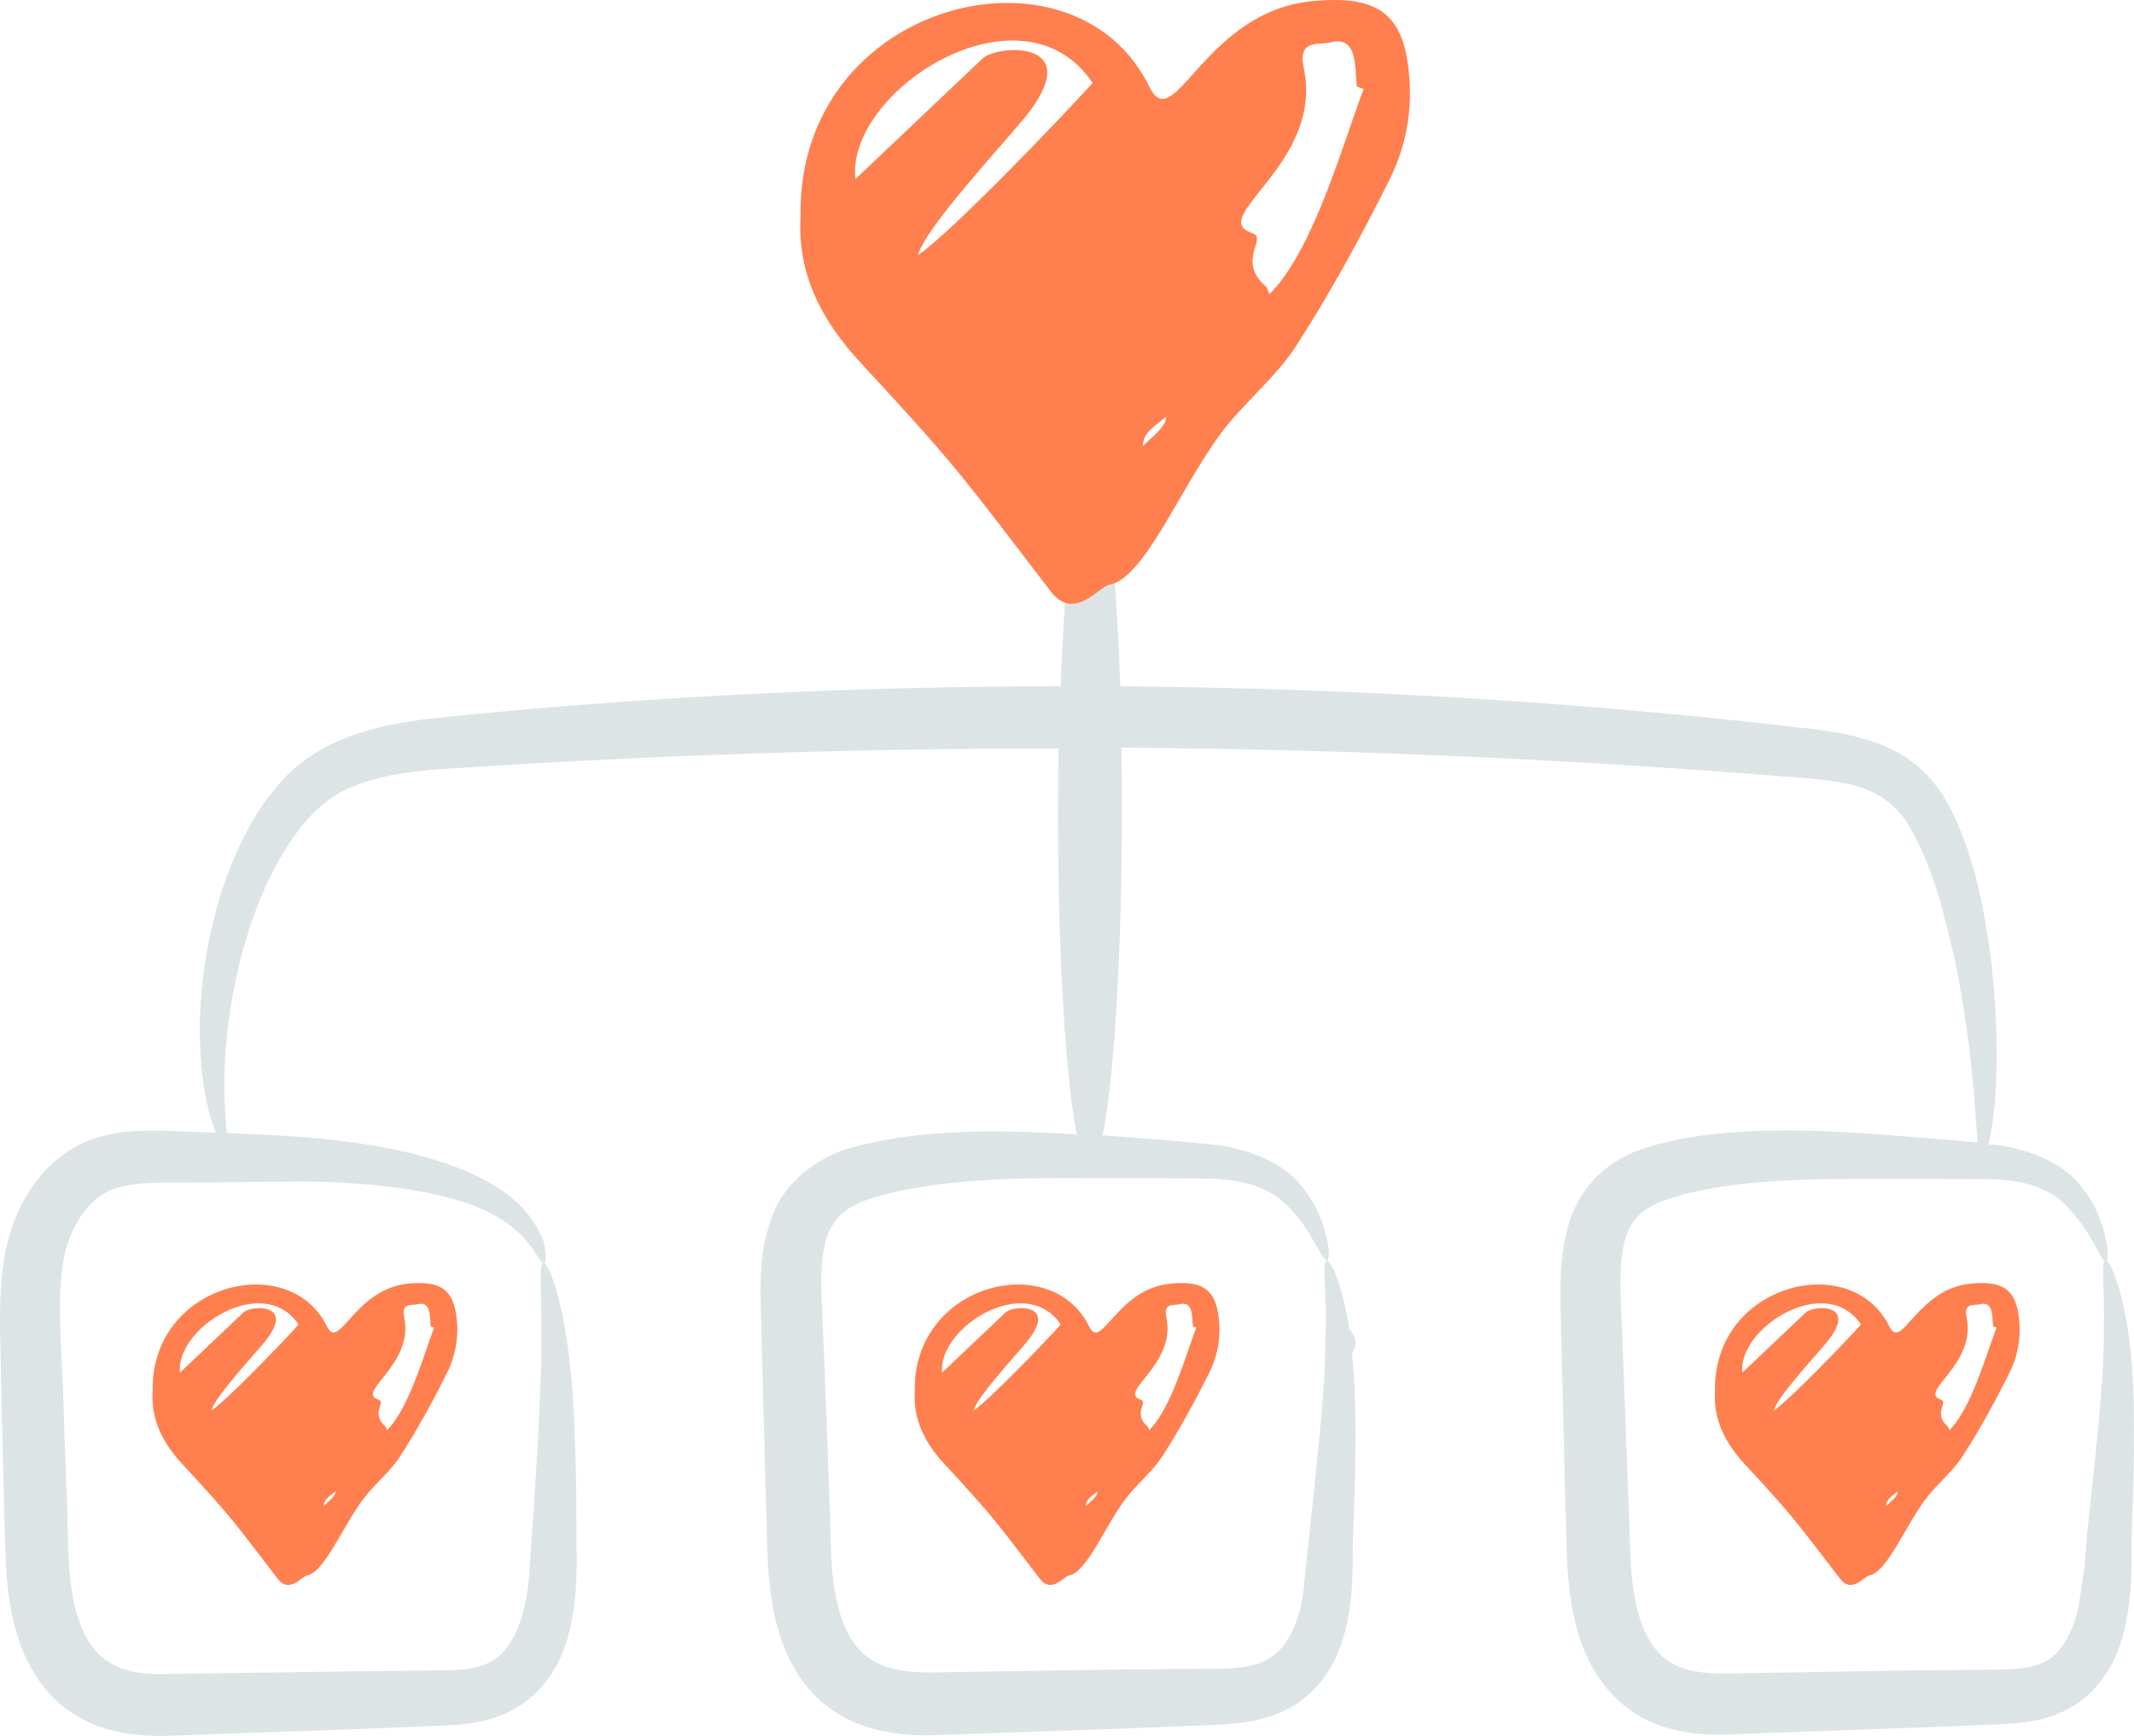
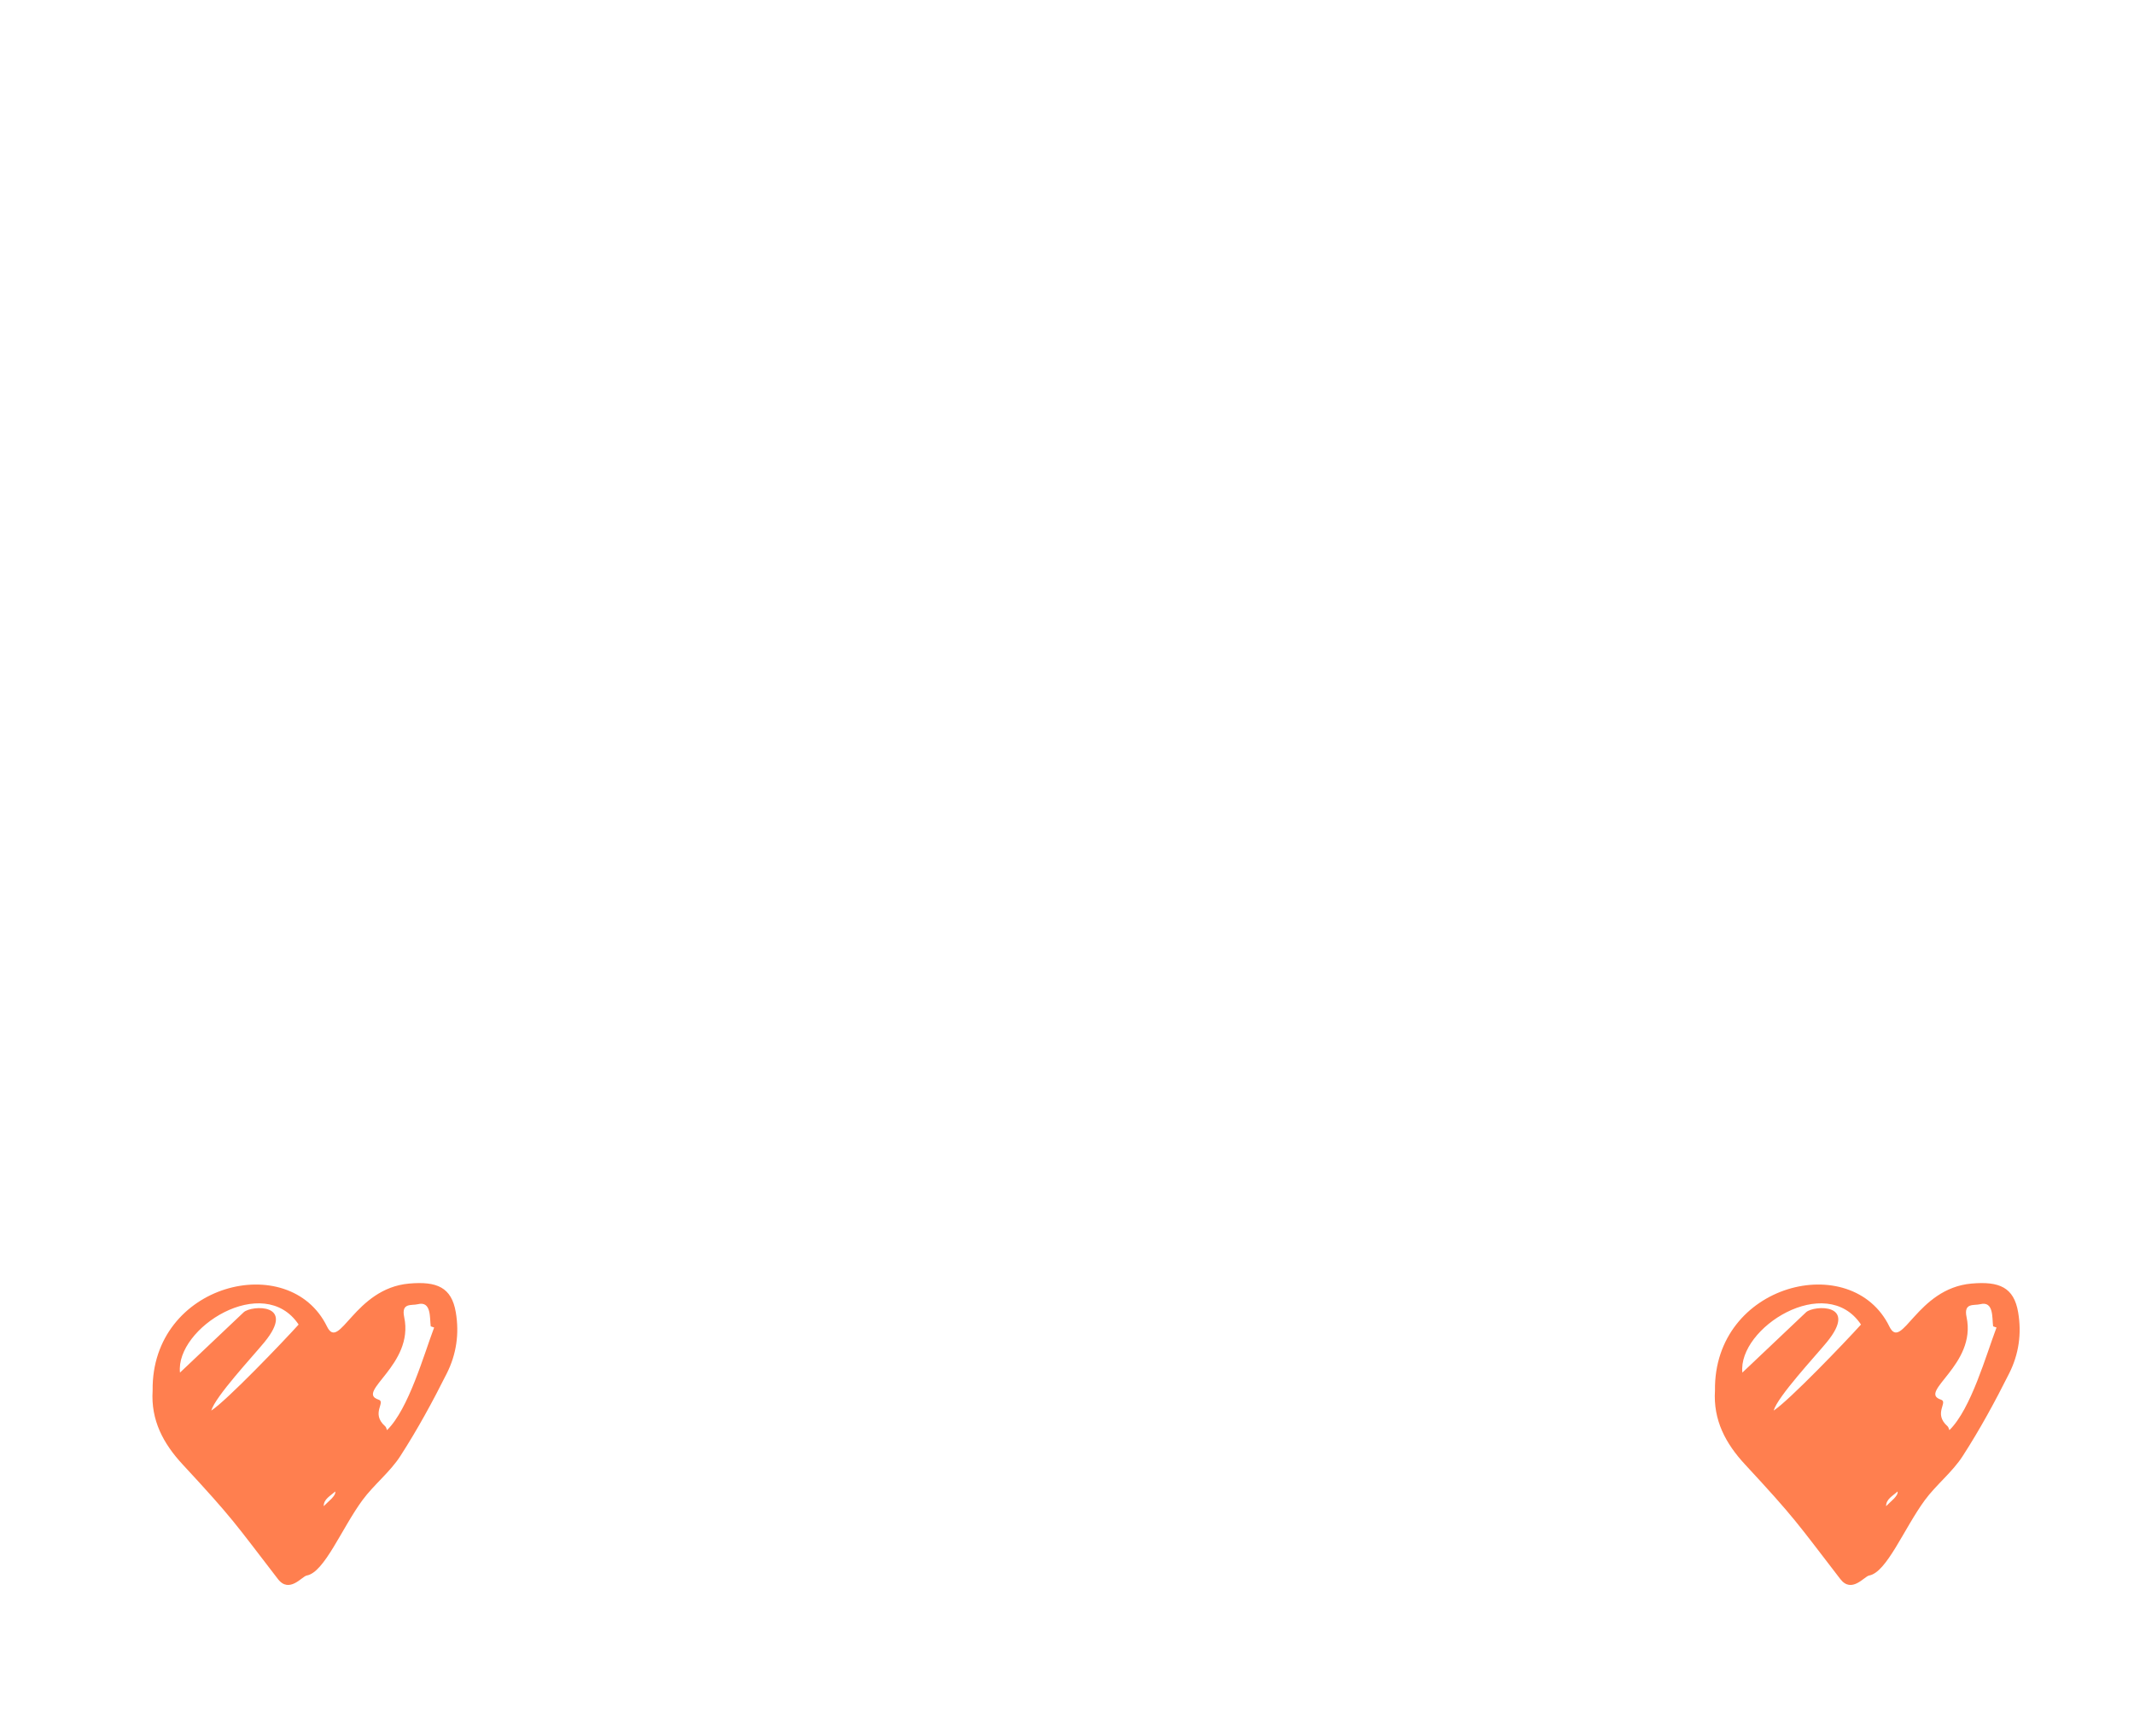
<svg xmlns="http://www.w3.org/2000/svg" width="59" height="48" viewBox="0 0 59 48" fill="none">
  <g id="icon Procurement ">
-     <path id="Vector" d="M29.794 13.576C29.582 14.603 29.412 16.554 29.327 18.976C23.515 18.976 17.681 19.269 12.018 19.857C11.114 19.962 10.19 20.119 9.34 20.496C8.926 20.664 8.522 20.937 8.16 21.23C7.82 21.534 7.544 21.87 7.3 22.195C6.397 23.548 5.993 24.911 5.759 26.106C5.525 27.302 5.493 28.36 5.547 29.21C5.61 30.206 5.802 30.909 5.972 31.317C5.472 31.297 4.973 31.286 4.441 31.265C3.73 31.255 2.773 31.265 1.913 31.81C1.084 32.356 0.563 33.184 0.287 34.075C0.011 34.956 0 35.858 0 36.697C0.021 37.525 0.032 38.364 0.053 39.224C0.074 40.094 0.096 40.964 0.117 41.845C0.159 42.726 0.117 43.607 0.329 44.634C0.521 45.609 1.02 46.773 2.072 47.413C3.081 48.063 4.314 48.021 5.111 47.979C10.998 47.77 9.51 47.833 12.411 47.707C12.815 47.686 13.25 47.644 13.696 47.486C14.143 47.34 14.578 47.067 14.897 46.731C15.545 46.039 15.747 45.232 15.853 44.54C15.96 43.837 15.949 43.166 15.938 42.59C15.938 40.23 15.875 38.27 15.652 36.938C15.439 35.606 15.142 34.904 15.025 34.925C14.897 34.946 14.972 35.68 14.972 36.99C14.972 37.336 14.972 37.714 14.95 38.123L14.886 39.622C14.844 40.419 14.78 41.31 14.716 42.296L14.621 43.649C14.6 43.869 14.578 44.089 14.525 44.309C14.408 44.876 14.196 45.41 13.856 45.735C13.526 46.06 13.059 46.176 12.347 46.186C9.478 46.218 10.902 46.197 5.068 46.281C4.612 46.281 4.229 46.312 3.9 46.26C3.56 46.218 3.251 46.113 3.007 45.956C2.518 45.662 2.2 45.054 2.04 44.278C1.87 43.533 1.891 42.611 1.859 41.74C1.828 40.87 1.796 40 1.764 39.161C1.743 37.483 1.498 35.764 1.828 34.526C1.998 33.918 2.338 33.373 2.763 33.079C3.156 32.785 3.751 32.712 4.431 32.702C5.833 32.702 7.14 32.681 8.33 32.67C10.679 32.691 12.559 32.995 13.654 33.593C14.748 34.191 14.897 34.977 15.046 34.925C15.099 34.925 15.11 34.725 15.035 34.348C14.908 34.002 14.621 33.467 14.026 33.027C12.857 32.135 10.817 31.632 8.394 31.443C7.714 31.391 7.002 31.36 6.269 31.328C6.237 30.919 6.163 30.195 6.227 29.199C6.28 28.402 6.407 27.417 6.705 26.316C7.002 25.225 7.47 23.988 8.288 22.908C8.724 22.363 9.17 21.964 9.85 21.713C10.509 21.45 11.284 21.335 12.134 21.272C18.074 20.874 23.77 20.695 29.263 20.695C29.263 21.283 29.252 21.87 29.252 22.488C29.252 26.452 29.465 29.86 29.773 31.37C27.797 31.244 25.608 31.192 23.695 31.695C22.866 31.863 21.793 32.523 21.389 33.53C20.986 34.505 21.017 35.449 21.039 36.298C21.134 39.905 21.071 37.724 21.177 41.541C21.219 42.464 21.177 43.324 21.358 44.372C21.527 45.368 21.953 46.543 22.983 47.266C23.993 47.99 25.225 48.011 26.096 47.969C31.696 47.78 30.729 47.812 33.566 47.696C34.331 47.665 35.362 47.57 36.116 46.91C36.871 46.27 37.147 45.421 37.275 44.708C37.413 43.995 37.402 43.271 37.402 42.705C37.487 40.576 37.519 38.762 37.381 37.42C37.445 37.315 37.487 37.211 37.477 37.106C37.466 36.98 37.402 36.864 37.306 36.76C37.115 35.491 36.775 34.83 36.68 34.862C36.573 34.893 36.637 35.438 36.658 36.382L36.627 37.861C36.595 38.448 36.541 39.108 36.467 39.842L36.329 41.216C36.286 41.625 36.244 42.055 36.191 42.506L36.042 43.942C36.021 44.1 36 44.257 35.968 44.414C35.83 44.98 35.585 45.505 35.203 45.777C34.841 46.071 34.278 46.144 33.524 46.144C30.623 46.165 32.1 46.144 26.065 46.239C25.193 46.27 24.513 46.197 24.014 45.84C23.525 45.505 23.228 44.844 23.089 44.037C22.941 43.261 22.973 42.286 22.93 41.405C22.803 37.913 22.866 39.486 22.728 36.204C22.686 35.386 22.686 34.631 22.898 34.117C23.1 33.614 23.493 33.31 24.141 33.121C25.927 32.576 28.253 32.565 30.113 32.576C31.335 32.576 32.44 32.576 33.407 32.586C34.331 32.607 35.033 32.828 35.479 33.236C35.936 33.635 36.191 34.096 36.361 34.39C36.531 34.694 36.637 34.862 36.69 34.851C36.743 34.841 36.765 34.642 36.69 34.275C36.605 33.918 36.456 33.362 35.968 32.775C35.479 32.156 34.512 31.747 33.492 31.643C32.546 31.548 31.59 31.475 30.485 31.391C30.793 29.902 31.016 26.473 31.016 22.468C31.016 21.859 31.016 21.262 31.006 20.674C36.924 20.716 42.8 20.958 49.069 21.45C49.962 21.524 50.78 21.555 51.417 21.765C52.076 21.985 52.512 22.342 52.831 22.929C53.489 24.093 53.787 25.424 54.042 26.526C54.276 27.658 54.414 28.654 54.499 29.462C54.605 30.447 54.637 31.16 54.679 31.59C53.808 31.506 52.905 31.443 51.853 31.36C50.642 31.276 49.303 31.202 47.815 31.317C47.071 31.38 46.306 31.485 45.499 31.737C45.063 31.873 44.606 32.104 44.224 32.461C43.831 32.817 43.544 33.299 43.395 33.771C43.097 34.725 43.14 35.606 43.151 36.434C43.172 37.252 43.193 38.102 43.214 38.951C43.236 39.811 43.257 40.681 43.278 41.572C43.321 42.474 43.278 43.324 43.448 44.351C43.608 45.326 43.99 46.469 44.989 47.224C45.966 47.979 47.22 48 48.06 47.948C53.968 47.738 52.533 47.791 55.391 47.675C55.795 47.654 56.231 47.612 56.688 47.465C57.145 47.319 57.58 47.046 57.899 46.7C58.547 45.998 58.738 45.19 58.845 44.488C58.951 43.785 58.93 43.093 58.93 42.548C59.025 40.199 59.047 38.217 58.845 36.875C58.653 35.522 58.313 34.82 58.207 34.851C58.08 34.883 58.197 35.606 58.165 36.917C58.165 38.228 57.952 40.094 57.697 42.485C57.676 42.778 57.655 43.051 57.633 43.324L57.463 44.456C57.346 44.959 57.145 45.421 56.847 45.714C56.518 46.05 56.05 46.155 55.328 46.165C52.522 46.197 53.968 46.165 48.017 46.27C47.157 46.302 46.519 46.228 46.051 45.872C45.594 45.536 45.308 44.865 45.18 44.079C45.042 43.313 45.074 42.359 45.021 41.499C44.904 38.259 44.957 39.612 44.829 36.393C44.787 35.585 44.766 34.83 44.936 34.264C45.095 33.708 45.435 33.404 46.009 33.194C47.688 32.597 50.068 32.597 51.821 32.597C53.011 32.597 54.095 32.597 55.051 32.607C55.955 32.628 56.624 32.859 57.059 33.268C57.91 34.117 58.08 34.935 58.228 34.872C58.282 34.862 58.303 34.663 58.228 34.306C58.154 33.949 58.016 33.404 57.548 32.817C57.091 32.198 56.135 31.758 55.136 31.653C55.083 31.653 55.03 31.653 54.977 31.643C55.083 31.223 55.189 30.489 55.2 29.462C55.211 28.623 55.179 27.595 55.03 26.4C54.849 25.204 54.658 23.852 53.936 22.373C53.744 22.006 53.489 21.618 53.128 21.283C52.777 20.958 52.342 20.706 51.895 20.549C50.982 20.213 50.078 20.161 49.218 20.056C43.289 19.385 37.2 19.028 30.974 18.976C30.889 16.596 30.729 14.677 30.517 13.639L29.816 13.565L29.794 13.576Z" fill="#DDE4E6" />
    <path id="Vector_2" fill-rule="evenodd" clip-rule="evenodd" d="M8.95 41.647C9.066 41.524 9.296 41.362 9.268 41.241C9.128 41.37 8.95 41.45 8.95 41.647ZM8.256 36.625C7.284 35.175 4.847 36.72 4.976 37.954C5.565 37.397 6.152 36.84 6.741 36.282C6.957 36.092 8.205 36.023 7.309 37.115C6.988 37.506 5.952 38.616 5.841 39.005C6.277 38.72 7.838 37.089 8.256 36.625ZM12.003 36.707C11.972 36.696 11.94 36.686 11.909 36.675C11.877 36.445 11.933 35.965 11.55 36.063C11.383 36.106 11.089 36.011 11.175 36.419C11.458 37.744 9.809 38.492 10.467 38.702C10.678 38.77 10.242 39.08 10.648 39.437C10.677 39.462 10.684 39.509 10.7 39.545C11.299 38.96 11.719 37.458 12.003 36.707ZM4.22 38.45C4.179 35.486 7.999 34.542 9.041 36.68C9.384 37.384 9.794 35.626 11.312 35.492C12.082 35.424 12.485 35.597 12.602 36.287C12.702 36.879 12.618 37.447 12.354 37.974C11.963 38.754 11.544 39.525 11.068 40.262C10.784 40.704 10.336 41.053 10.021 41.481C9.445 42.265 8.968 43.48 8.48 43.565C8.35 43.588 7.998 44.072 7.683 43.661C6.473 42.09 6.449 42.004 5.052 40.496C4.513 39.916 4.167 39.268 4.22 38.45Z" fill="#FF7F4F" />
-     <path id="Vector_3" fill-rule="evenodd" clip-rule="evenodd" d="M30.022 41.647C30.138 41.524 30.368 41.362 30.339 41.241C30.2 41.37 30.022 41.45 30.022 41.647ZM29.328 36.625C28.356 35.175 25.919 36.72 26.048 37.954C26.637 37.397 27.224 36.84 27.812 36.282C28.029 36.092 29.277 36.023 28.381 37.115C28.06 37.506 27.024 38.616 26.913 39.005C27.348 38.72 28.91 37.089 29.328 36.625ZM33.075 36.707C33.044 36.696 33.012 36.686 32.981 36.675C32.949 36.445 33.005 35.965 32.622 36.063C32.455 36.106 32.16 36.011 32.247 36.419C32.53 37.744 30.88 38.492 31.539 38.702C31.75 38.77 31.314 39.08 31.72 39.437C31.748 39.462 31.755 39.509 31.772 39.545C32.371 38.96 32.79 37.458 33.075 36.707ZM25.291 38.45C25.251 35.486 29.071 34.542 30.113 36.68C30.456 37.384 30.866 35.626 32.384 35.492C33.154 35.424 33.556 35.597 33.673 36.287C33.774 36.879 33.69 37.447 33.426 37.974C33.035 38.754 32.616 39.525 32.14 40.262C31.856 40.704 31.408 41.053 31.093 41.481C30.517 42.265 30.04 43.48 29.552 43.565C29.421 43.588 29.07 44.072 28.755 43.661C27.545 42.09 27.521 42.004 26.124 40.496C25.585 39.916 25.239 39.268 25.291 38.45Z" fill="#FF7F4F" />
    <path id="Vector_4" fill-rule="evenodd" clip-rule="evenodd" d="M52.146 41.647C52.262 41.524 52.492 41.362 52.463 41.241C52.324 41.37 52.146 41.45 52.146 41.647ZM51.452 36.625C50.48 35.175 48.043 36.72 48.172 37.954C48.761 37.397 49.348 36.84 49.937 36.282C50.153 36.092 51.401 36.023 50.505 37.115C50.184 37.506 49.148 38.616 49.037 39.005C49.472 38.72 51.034 37.089 51.452 36.625ZM55.199 36.707C55.168 36.696 55.136 36.686 55.105 36.675C55.073 36.445 55.129 35.965 54.746 36.063C54.579 36.106 54.284 36.011 54.371 36.419C54.654 37.744 53.004 38.492 53.663 38.702C53.873 38.77 53.438 39.08 53.844 39.437C53.872 39.462 53.879 39.509 53.896 39.545C54.495 38.96 54.914 37.458 55.199 36.707ZM47.415 38.45C47.375 35.486 51.195 34.542 52.237 36.68C52.58 37.384 52.99 35.626 54.508 35.492C55.278 35.424 55.68 35.597 55.797 36.287C55.898 36.879 55.814 37.447 55.55 37.974C55.159 38.754 54.74 39.525 54.264 40.262C53.98 40.704 53.532 41.053 53.217 41.481C52.641 42.265 52.163 43.48 51.676 43.565C51.545 43.588 51.194 44.072 50.879 43.661C49.669 42.09 49.645 42.004 48.248 40.496C47.709 39.916 47.363 39.268 47.415 38.45Z" fill="#FF7F4F" />
-     <path id="Vector_5" fill-rule="evenodd" clip-rule="evenodd" d="M31.597 12.337C31.829 12.091 32.288 11.769 32.231 11.525C31.952 11.784 31.597 11.944 31.597 12.337ZM30.209 2.294C28.265 -0.607 23.391 2.484 23.649 4.953C24.826 3.838 26.001 2.724 27.178 1.607C27.611 1.227 30.107 1.089 28.314 3.274C27.673 4.055 25.601 6.275 25.378 7.054C26.249 6.484 29.373 3.222 30.209 2.294ZM37.702 2.458C37.64 2.436 37.576 2.416 37.515 2.395C37.451 1.934 37.562 0.973 36.797 1.17C36.463 1.256 35.873 1.065 36.046 1.881C36.612 4.531 33.313 6.027 34.63 6.449C35.052 6.585 34.18 7.203 34.992 7.918C35.049 7.969 35.063 8.061 35.097 8.133C36.295 6.964 37.133 3.961 37.702 2.458ZM22.135 5.944C22.055 0.016 29.695 -1.872 31.779 2.403C32.465 3.812 33.285 0.295 36.321 0.027C37.86 -0.109 38.665 0.238 38.9 1.618C39.101 2.803 38.933 3.939 38.405 4.992C37.623 6.552 36.785 8.094 35.833 9.568C35.264 10.452 34.369 11.15 33.739 12.005C32.586 13.574 31.632 16.005 30.656 16.174C30.395 16.22 29.692 17.187 29.062 16.367C26.642 13.223 26.595 13.052 23.8 10.036C22.723 8.875 22.031 7.581 22.135 5.944Z" fill="#FF7F4F" />
  </g>
</svg>